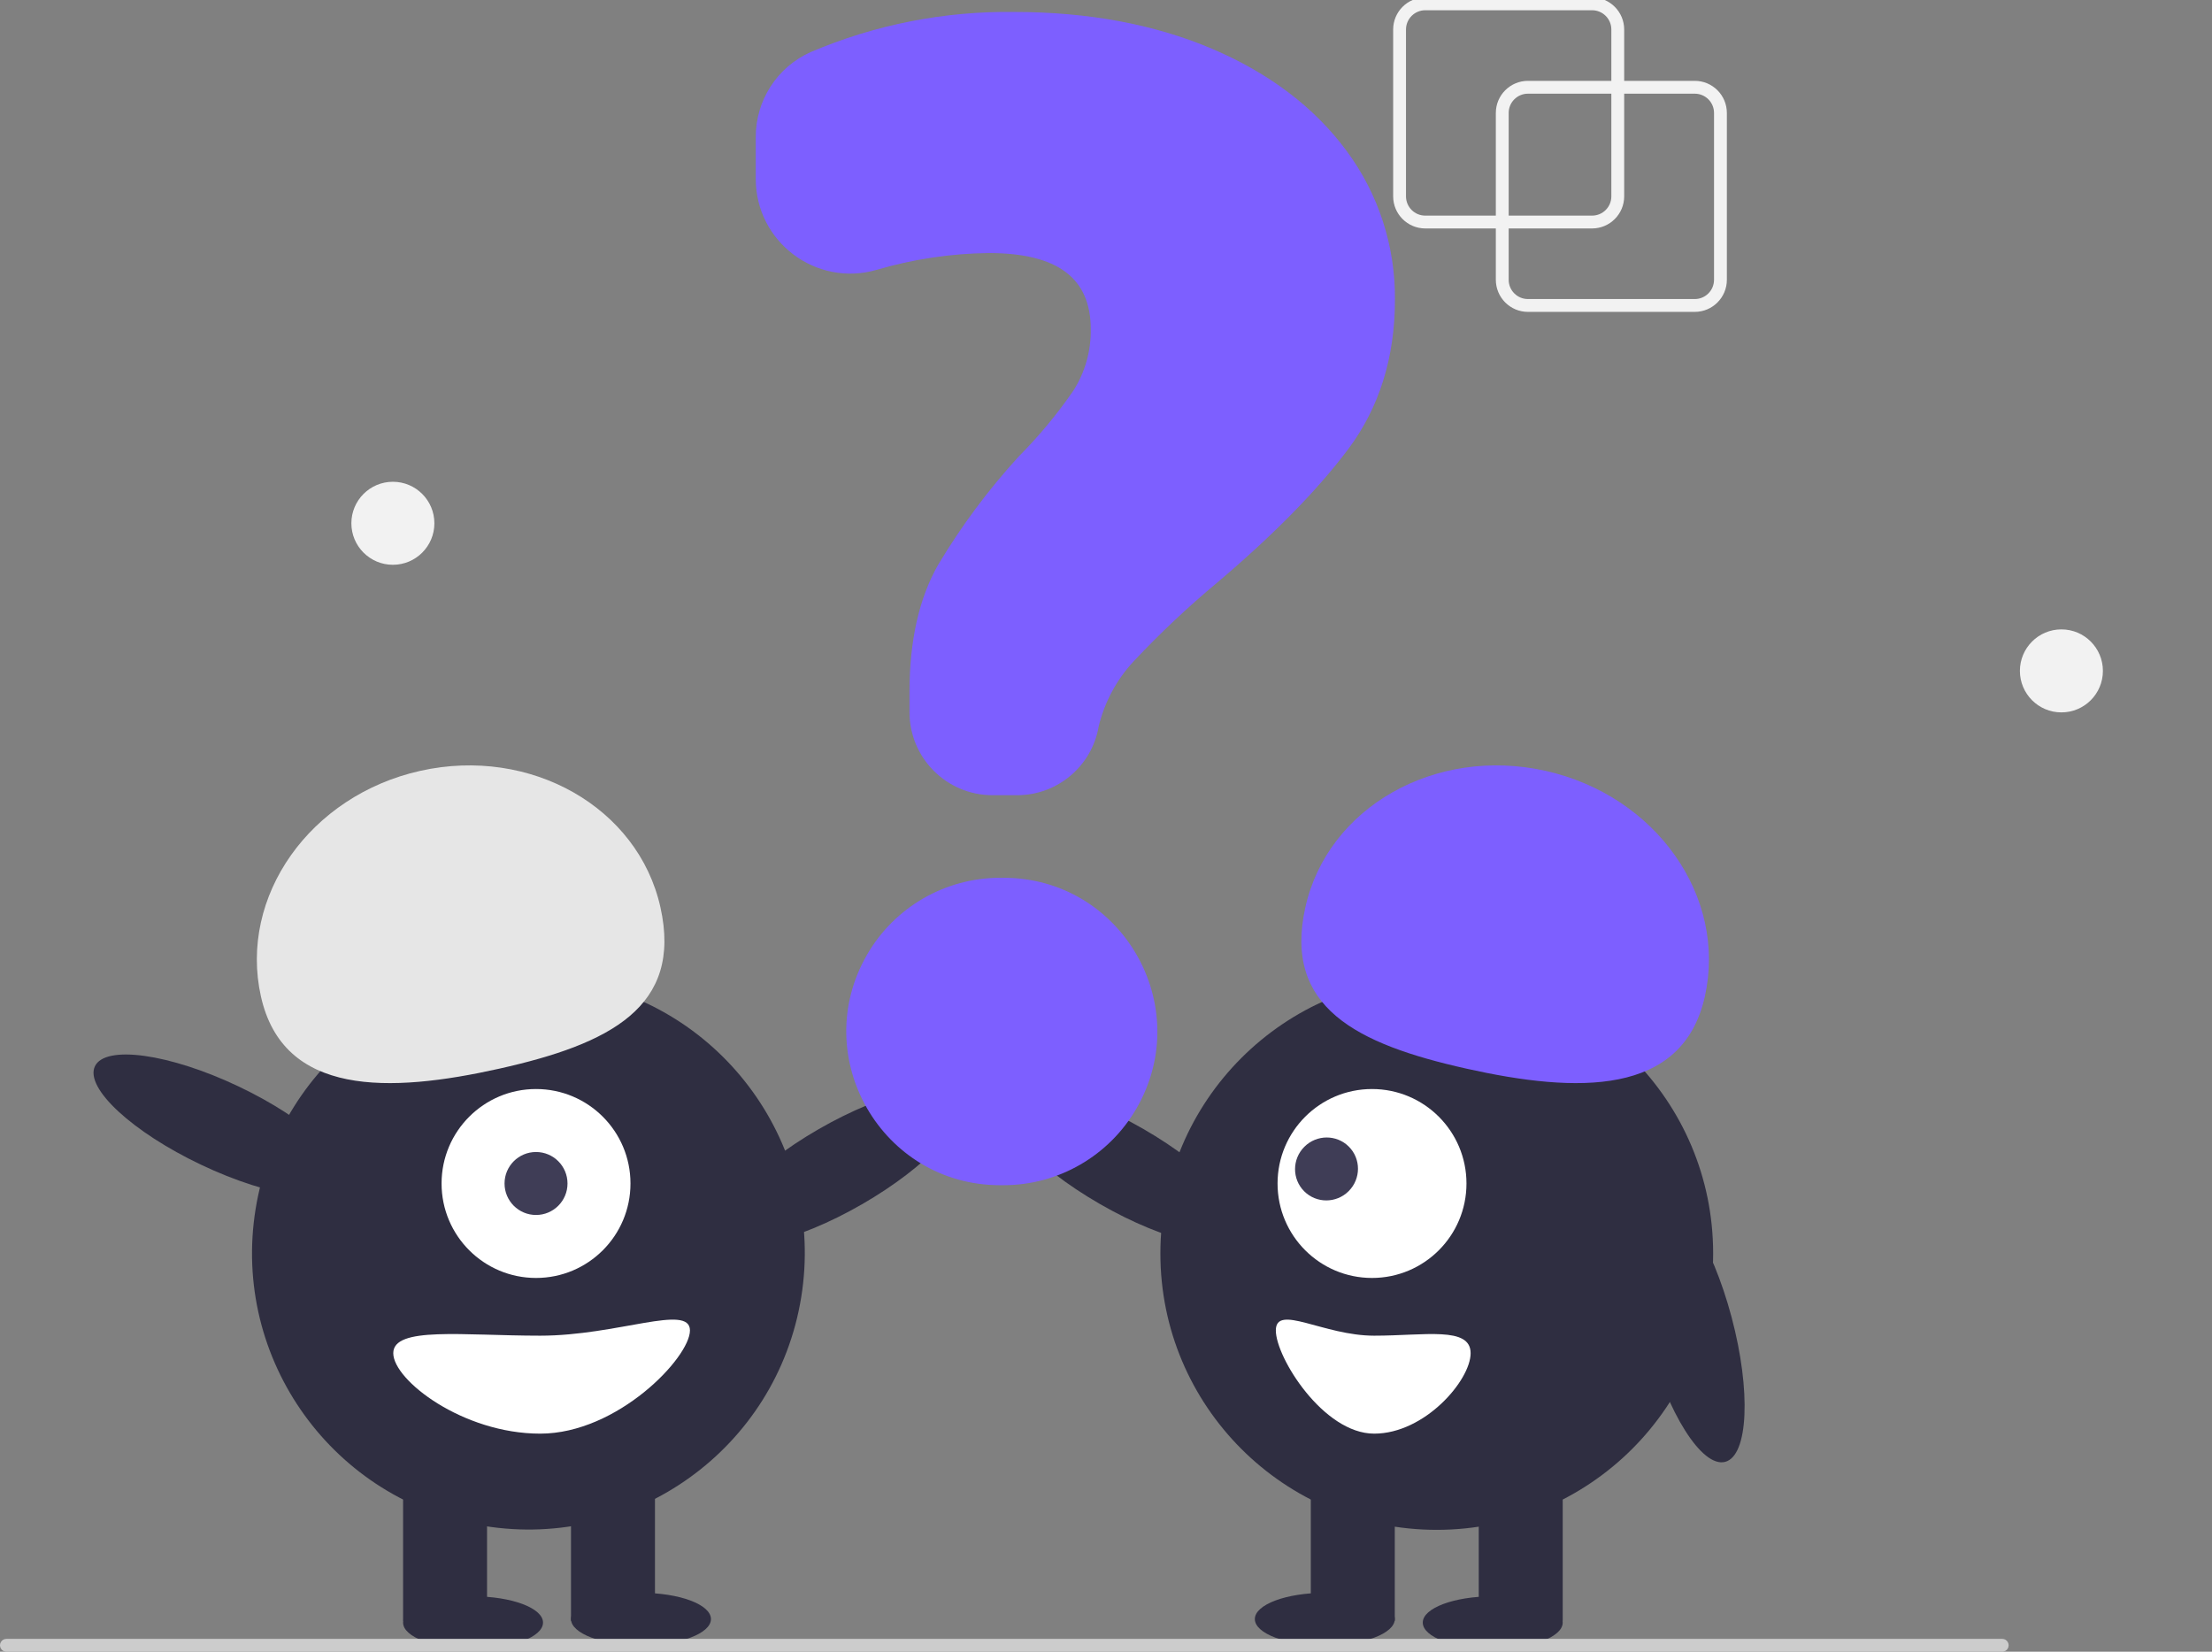
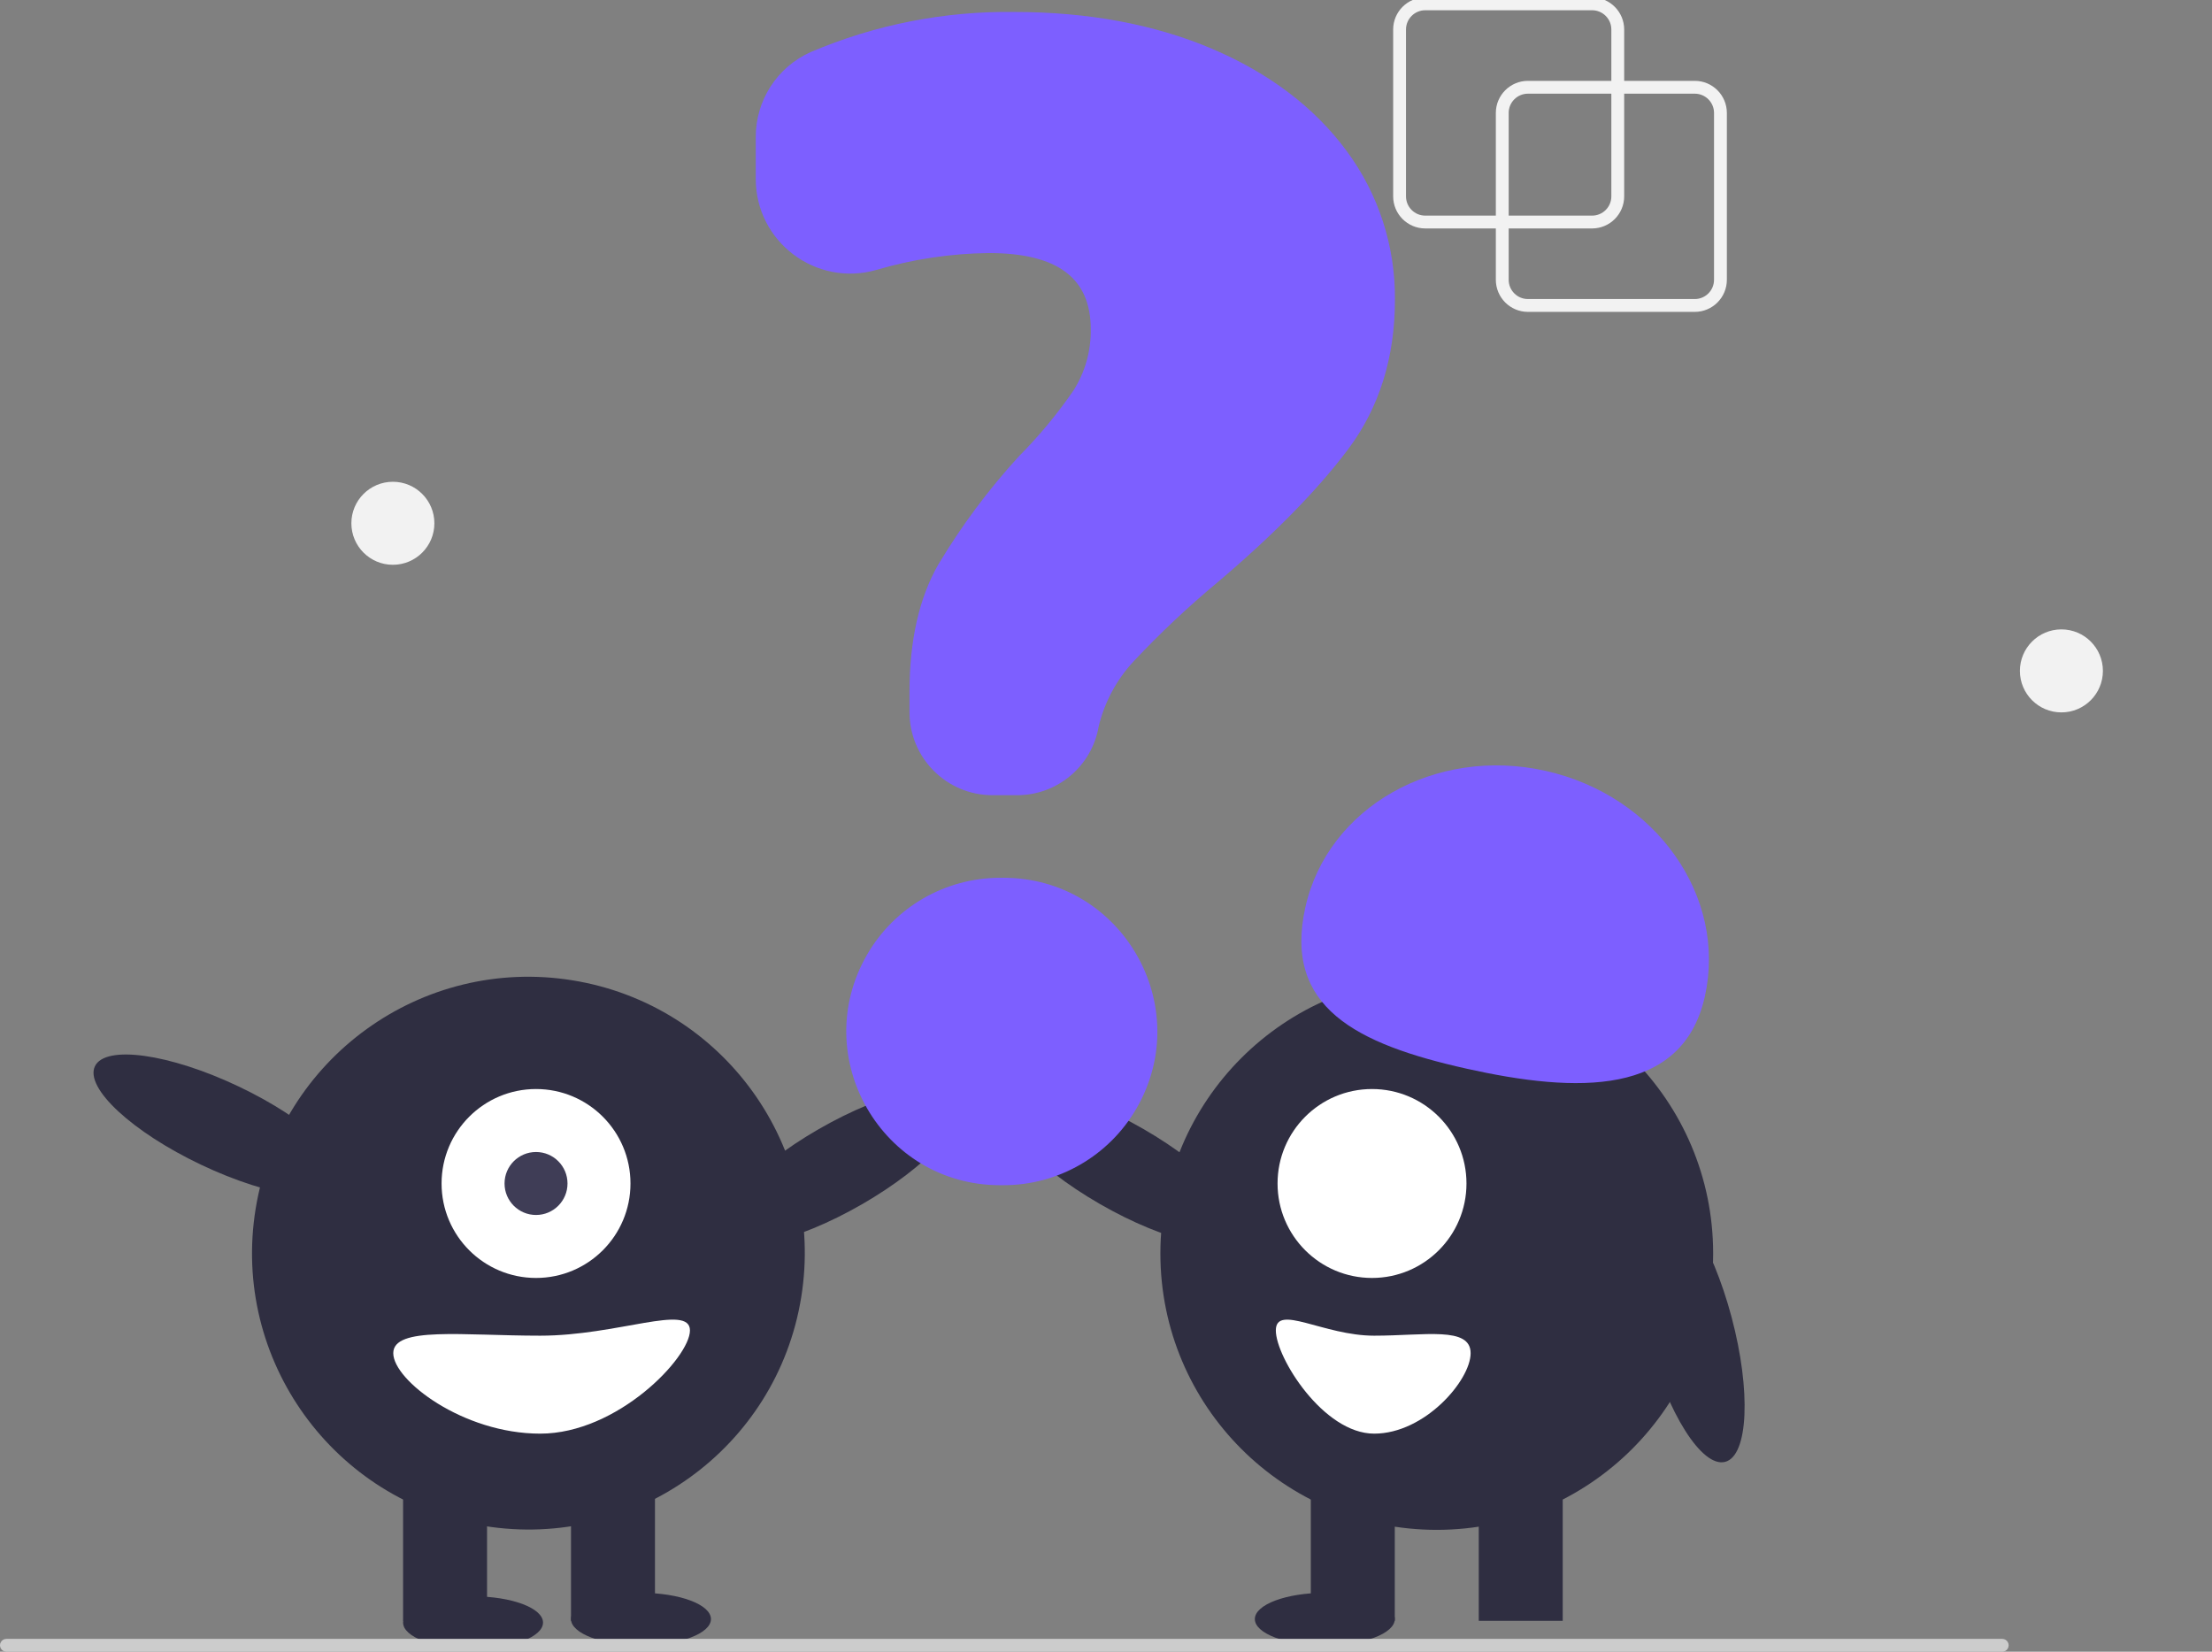
<svg xmlns="http://www.w3.org/2000/svg" data-name="Layer 1" width="450px" height="336" viewBox="0 0 450 336" preserveAspectRatio="xMinYMid">
  <rect x="0" y="0" width="450" height="336" fill="#808080" stroke="none" />
  <defs />
  <ellipse cx="96.236" cy="330.073" rx="14.234" ry="5.338" fill="#2f2e41" style="" />
  <ellipse cx="130.398" cy="329.362" rx="14.234" ry="5.338" fill="#2f2e41" style="" />
  <ellipse cx="469.744" cy="542.424" rx="28.113" ry="8.825" transform="matrix(0.866, -0.499, 0.499, 0.866, -506.526, 2.01)" fill="#2f2e41" style="" />
  <circle cx="420.936" cy="555.946" r="56.226" transform="matrix(0.16, -0.987, 0.987, 0.16, -508.571, 581.436)" fill="#2f2e41" style="" />
  <rect x="82.001" y="299.114" width="17.081" height="30.604" fill="#2f2e41" style="" />
  <rect x="116.164" y="299.114" width="17.081" height="30.604" fill="#2f2e41" style="" />
  <circle cx="109.047" cy="240.753" r="19.216" fill="#fff" style="" />
  <circle cx="109.047" cy="240.753" r="6.405" fill="#3f3d56" style="" />
-   <path d="M 53.082 202.699 C 48.543 182.367 63.055 161.822 85.497 156.811 C 107.939 151.8 129.812 164.22 134.352 184.552 C 138.892 204.884 124.019 212.383 101.577 217.394 C 79.135 222.405 57.622 223.031 53.082 202.699 Z" fill="#e6e6e6" style="" />
  <ellipse cx="372.428" cy="535.963" rx="8.825" ry="28.113" transform="matrix(0.429, -0.904, 0.904, 0.429, -599.56, 335.722)" fill="#2f2e41" style="" />
  <path d="M 80.005 275.271 C 80.005 280.774 94.175 291.641 109.897 291.641 C 125.62 291.641 140.362 276.148 140.362 270.645 C 140.362 265.142 125.62 271.713 109.897 271.713 C 94.175 271.713 80.005 269.768 80.005 275.271 Z" fill="#fff" style="" />
-   <ellipse cx="303.677" cy="330.073" rx="14.234" ry="5.338" fill="#2f2e41" style="" />
  <ellipse cx="269.515" cy="329.362" rx="14.234" ry="5.338" fill="#2f2e41" style="" />
  <ellipse cx="513.579" cy="542.424" rx="8.825" ry="28.113" transform="matrix(0.499, -0.866, 0.866, 0.499, -497.858, 411.369)" fill="#2f2e41" style="" />
  <circle cx="292.29" cy="254.987" r="56.226" fill="#2f2e41" style="" />
  <rect x="300.831" y="299.114" width="17.081" height="30.604" fill="#2f2e41" style="" />
  <rect x="266.668" y="299.114" width="17.081" height="30.604" fill="#2f2e41" style="" />
  <circle cx="279.117" cy="240.753" r="19.216" fill="#fff" style="" />
-   <ellipse cx="545.296" cy="543.043" rx="6.424" ry="6.379" transform="matrix(0.707, -0.707, 0.707, 0.707, -499.595, 239.389)" fill="#3f3d56" style="" />
  <path d="M 298.336 217.394 C 275.894 212.383 261.021 204.884 265.561 184.552 C 270.101 164.22 291.974 151.8 314.416 156.811 C 336.858 161.822 351.371 182.367 346.831 202.699 C 342.291 223.031 320.778 222.405 298.336 217.394 Z" fill="#7d5fff" style="" />
  <ellipse cx="601.895" cy="567.963" rx="8.825" ry="28.113" transform="matrix(0.966, -0.257, 0.257, 0.966, -383.654, -123.746)" fill="#2f2e41" style="" />
  <path d="M 279.552 271.713 C 269.23 271.713 259.551 265.143 259.551 270.646 C 259.551 276.149 269.23 291.641 279.552 291.641 C 289.874 291.641 299.177 280.775 299.177 275.272 C 299.177 269.769 289.874 271.713 279.552 271.713 Z" fill="#fff" style="" />
  <path d="M 206.889 161.763 L 201.896 161.763 C 192.583 161.752 185.035 154.205 185.025 144.892 L 185.025 140.7 C 185.025 130.317 186.992 121.623 190.872 114.86 C 195.575 106.993 201.061 99.623 207.246 92.86 C 211.353 88.73 215.079 84.239 218.38 79.441 C 220.748 75.713 221.97 71.372 221.896 66.957 C 221.896 56.541 215.11 51.478 201.15 51.478 C 193.407 51.565 185.712 52.72 178.284 54.91 C 165.988 58.42 153.75 49.187 153.75 36.4 L 153.75 27.914 C 153.716 20.45 158.082 13.668 164.889 10.607 C 178.008 5.009 192.156 2.225 206.418 2.437 C 221.359 2.437 234.846 4.947 246.506 9.896 C 258.188 14.856 267.417 21.85 273.937 30.685 C 280.438 39.457 283.893 50.113 283.776 61.031 C 283.776 72.754 280.575 82.965 274.263 91.38 C 268.02 99.709 259.07 108.827 247.662 118.483 C 241.651 123.482 235.955 128.847 230.607 134.55 C 227.152 138.27 224.711 142.816 223.516 147.75 C 222.142 155.856 215.111 161.782 206.889 161.763 Z" fill="#7d5fff" style="" />
  <path d="M 204.113 241.102 L 203.455 241.102 C 179.384 241.086 164.356 215.019 176.405 194.181 C 181.99 184.522 192.298 178.571 203.455 178.564 L 204.113 178.564 C 228.184 178.548 243.245 204.596 231.223 225.45 C 225.637 235.141 215.299 241.109 204.113 241.102 Z" fill="#7d5fff" style="" />
  <path d="M 407.325 336 L 1.306 336 C 0.301 336 -0.328 334.912 0.175 334.042 C 0.408 333.638 0.839 333.389 1.306 333.389 L 407.325 333.389 C 408.33 333.389 408.958 334.477 408.456 335.347 C 408.222 335.751 407.791 336 407.325 336 Z" fill="#ccc" style="" />
  <path d="M 344.778 63.445 L 310.835 63.445 C 307.231 63.441 304.311 60.522 304.307 56.917 L 304.307 22.973 C 304.311 19.37 307.231 16.451 310.835 16.446 L 344.778 16.446 C 348.382 16.451 351.301 19.37 351.306 22.973 L 351.306 56.917 C 351.301 60.522 348.382 63.441 344.778 63.445 Z M 310.835 19.057 C 308.673 19.059 306.919 20.811 306.918 22.973 L 306.918 56.917 C 306.919 59.08 308.673 60.832 310.835 60.834 L 344.778 60.834 C 346.94 60.832 348.692 59.08 348.695 56.917 L 348.695 22.973 C 348.692 20.811 346.94 19.059 344.778 19.057 L 310.835 19.057 Z" fill="#f2f2f2" style="" />
  <path d="M 323.89 46.473 L 289.946 46.473 C 286.343 46.469 283.422 43.55 283.419 39.945 L 283.419 6.002 C 283.422 2.398 286.343 -0.521 289.946 -0.526 L 323.89 -0.526 C 327.493 -0.521 330.412 2.398 330.418 6.002 L 330.418 39.945 C 330.412 43.55 327.493 46.469 323.89 46.473 Z M 289.946 2.085 C 287.784 2.088 286.031 3.84 286.03 6.002 L 286.03 39.945 C 286.031 42.109 287.784 43.861 289.946 43.862 L 323.89 43.862 C 326.052 43.861 327.804 42.109 327.806 39.945 L 327.806 6.002 C 327.804 3.84 326.052 2.088 323.89 2.085 L 289.946 2.085 Z" fill="#f2f2f2" style="" />
  <circle cx="419.363" cy="136.476" r="8.443" fill="#f2f2f2" style="" />
  <circle cx="79.925" cy="106.449" r="8.443" fill="#f2f2f2" style="" />
</svg>